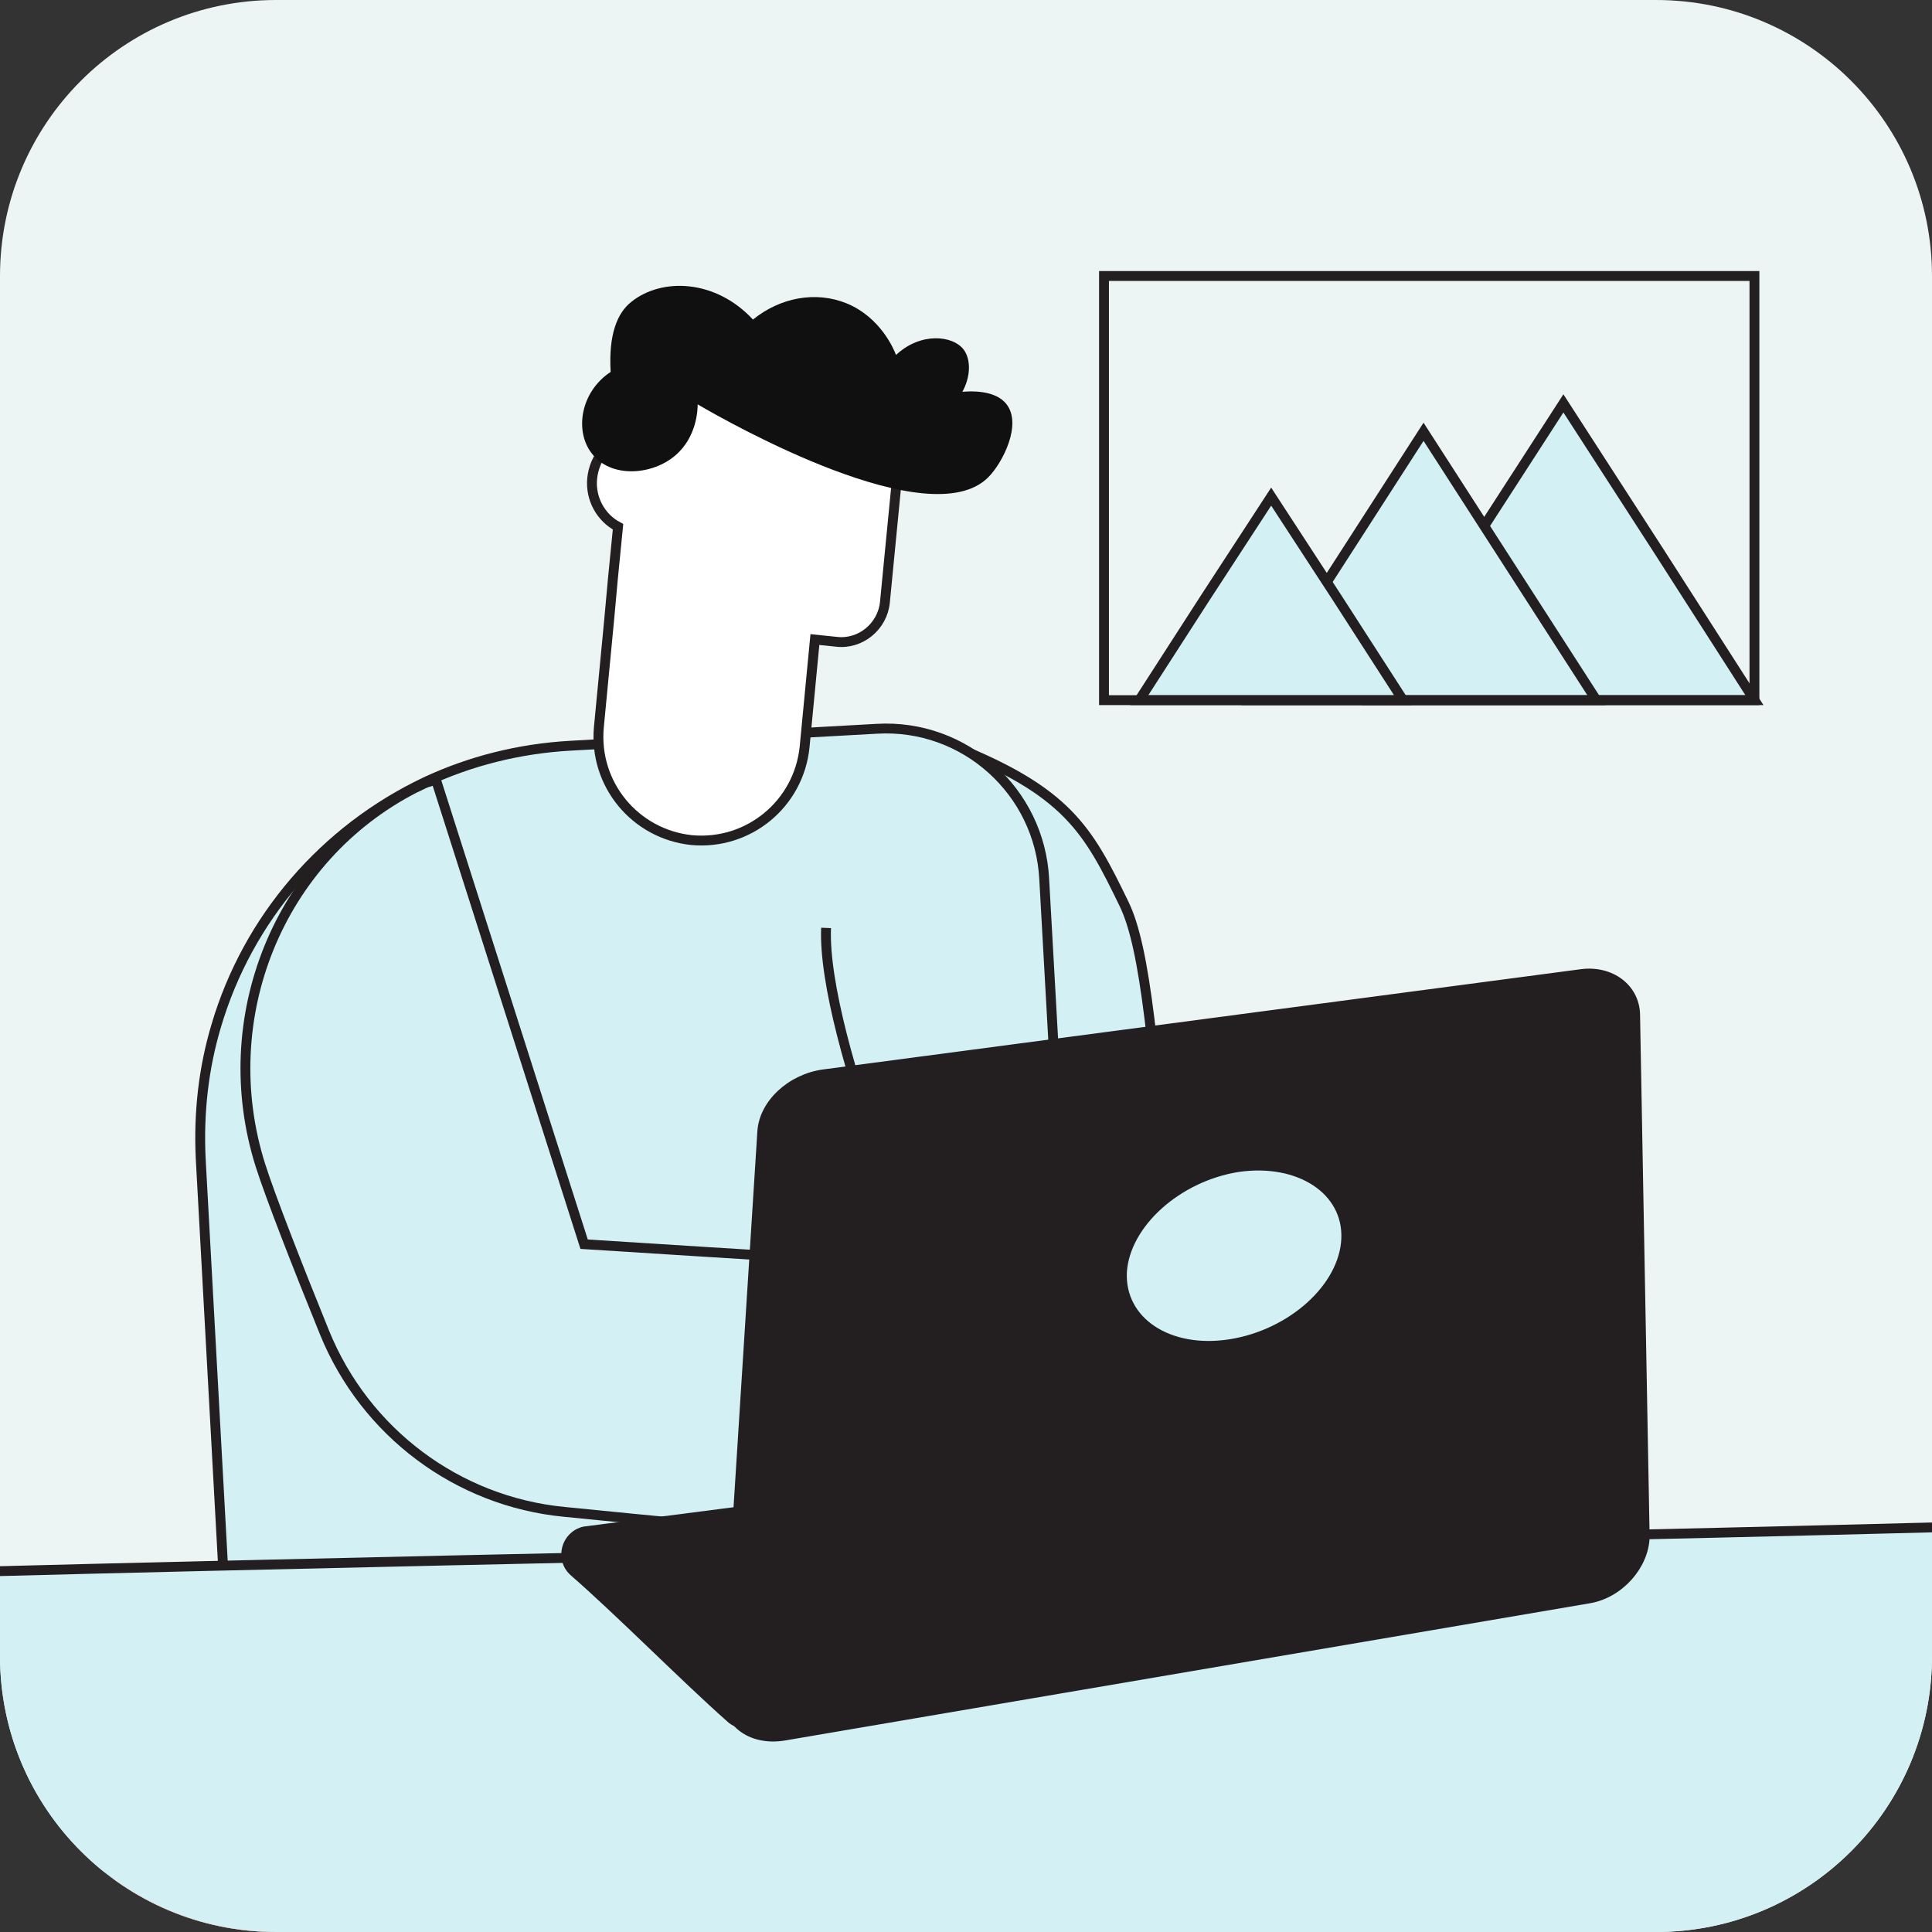
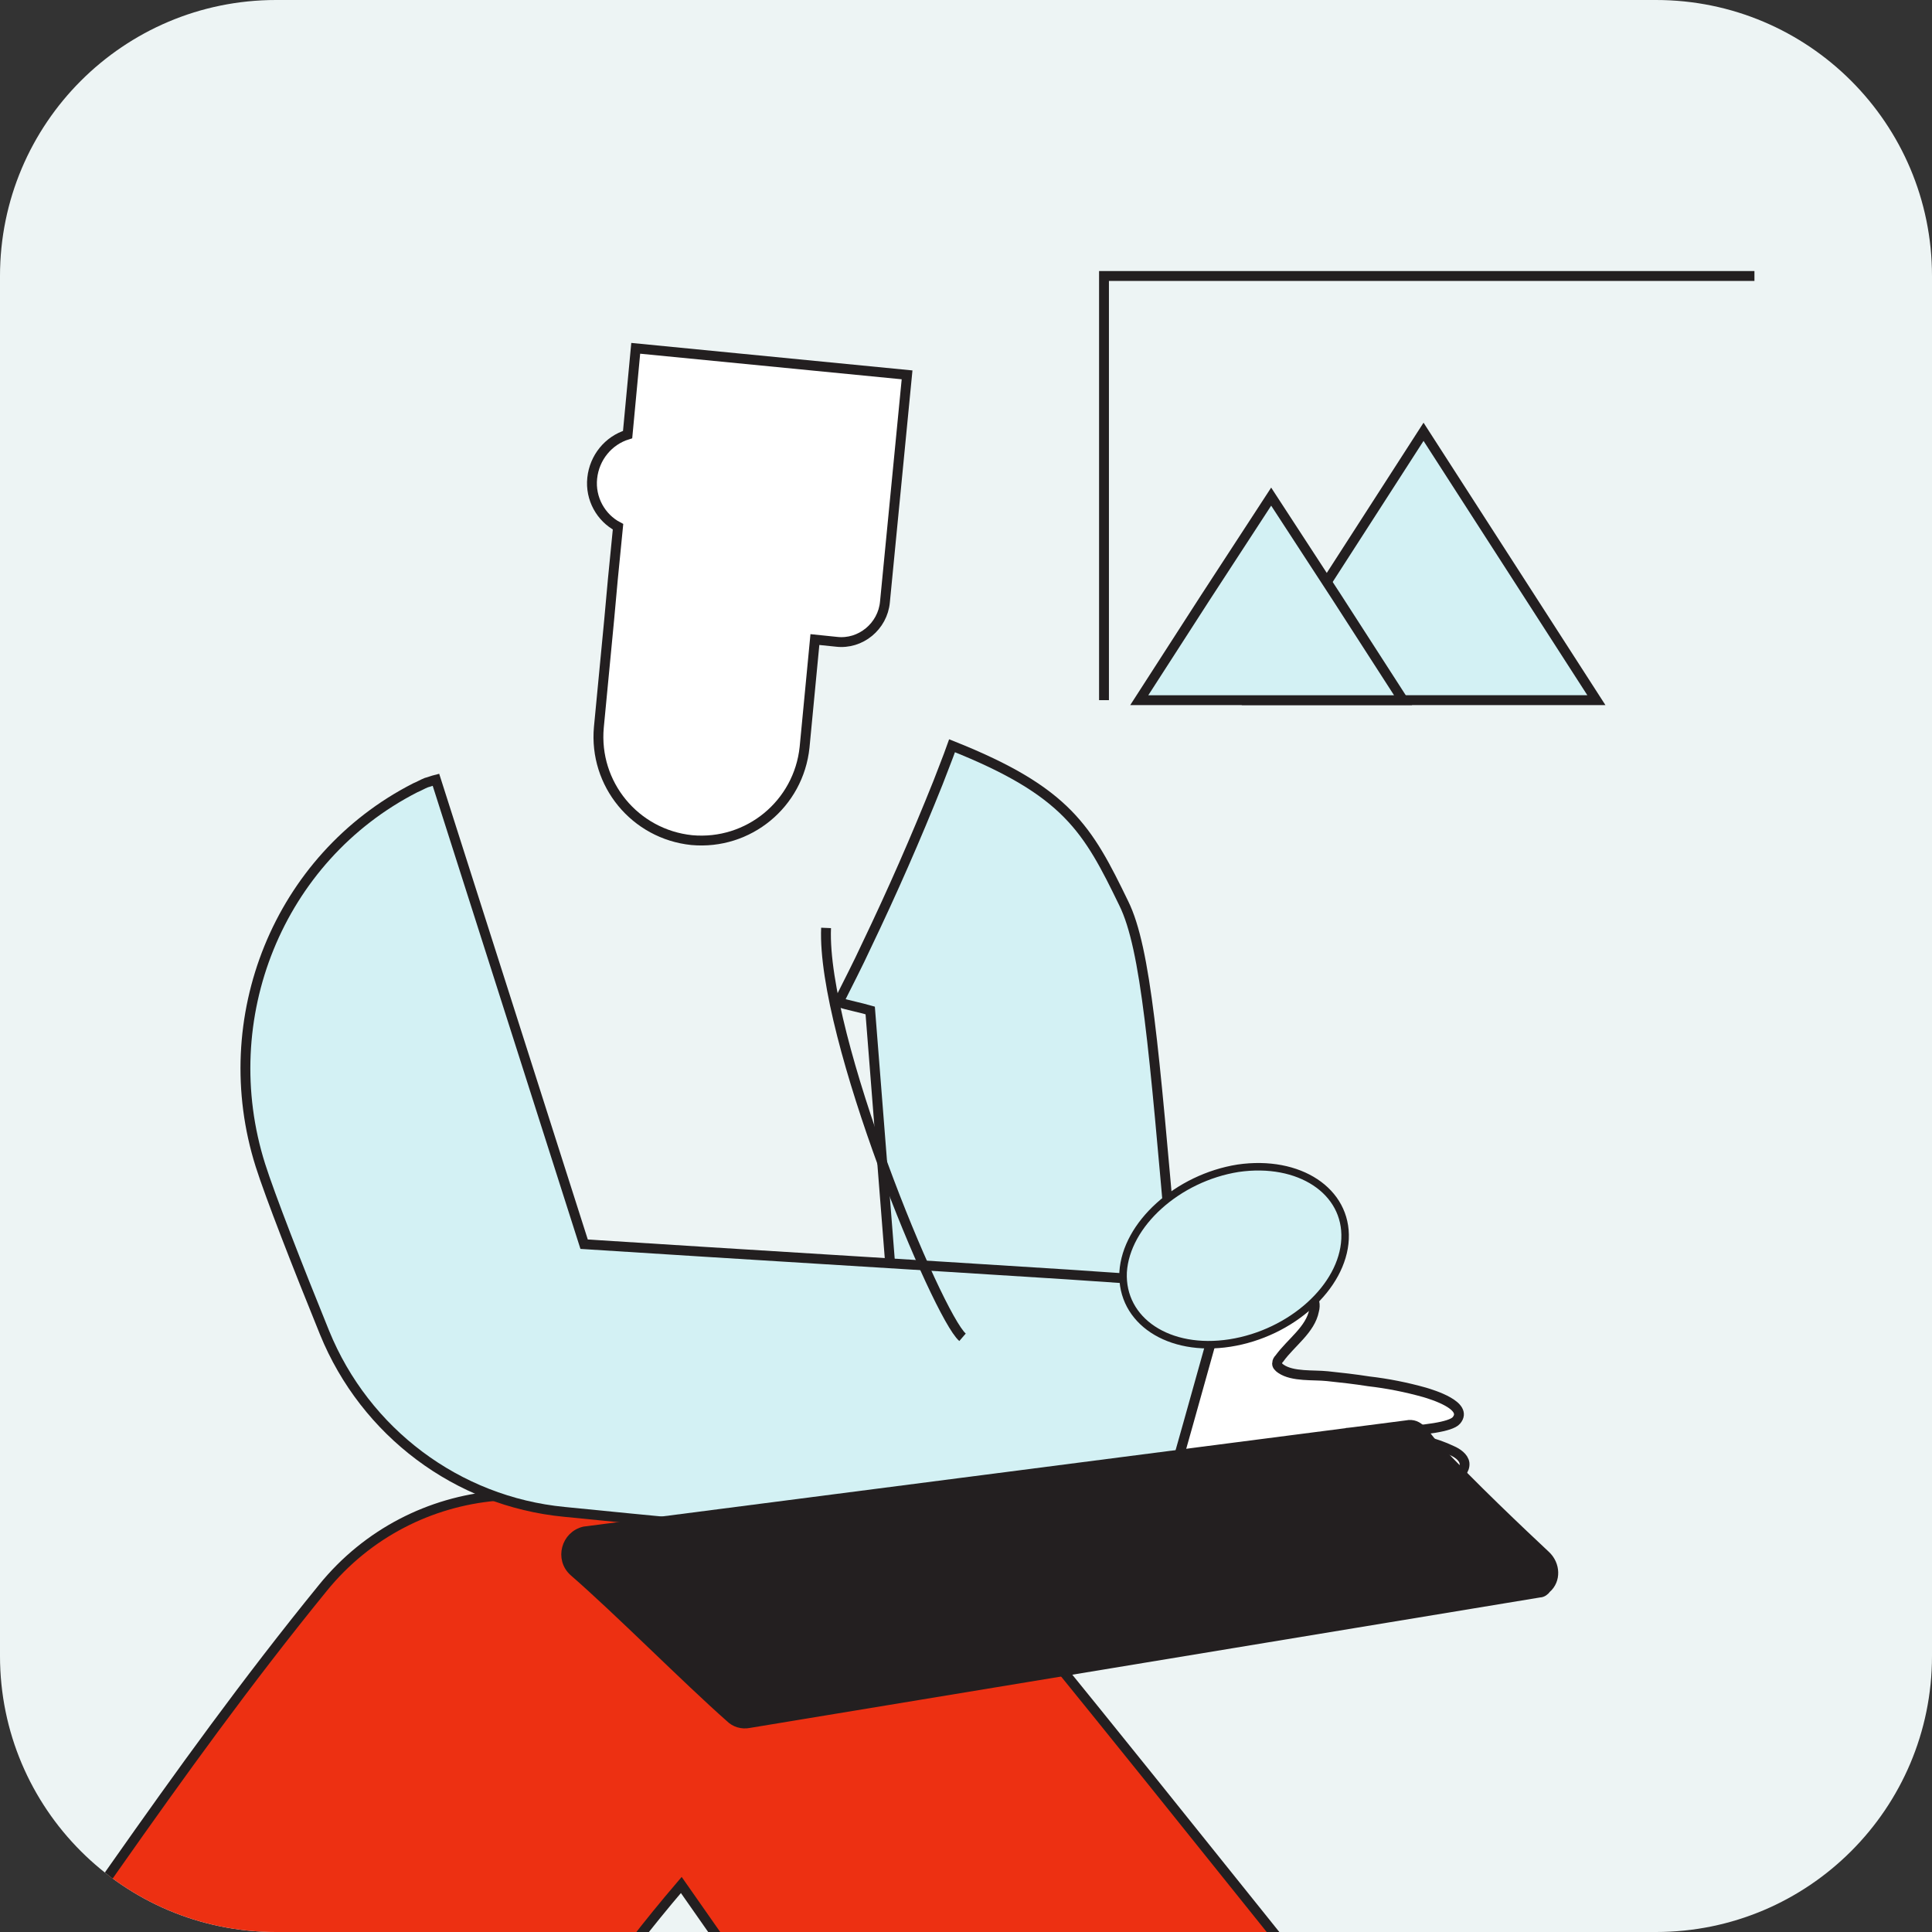
<svg xmlns="http://www.w3.org/2000/svg" width="196" height="196" viewBox="0 0 196 196" fill="none">
  <rect x="0" y="0" width="196" height="196" fill="#333333" stroke="none" />
  <g clip-path="url(#clip0_1466_27634)">
    <path d="M0 28C0 12.536 12.536 0 28 0H168C183.464 0 196 12.536 196 28V168C196 183.464 183.464 196 168 196H28C12.536 196 0 183.464 0 168V28Z" fill="#EDF4F4" />
-     <path d="M158.606 71.031H139.11L148.916 55.919L158.606 40.922L168.296 55.919L177.987 71.031H158.606Z" fill="#D3F1F4" stroke="#231F20" stroke-miterlimit="10" />
    <path d="M144.417 71.03H126.882L135.65 57.417L144.417 43.805L153.185 57.417L161.952 71.03H144.417Z" fill="#D3F1F4" stroke="#231F20" stroke-miterlimit="10" />
    <path d="M128.959 71.033H115.577L122.268 60.65L128.959 50.383L135.65 60.65L142.341 71.033H128.959Z" fill="#D3F1F4" stroke="#231F20" stroke-miterlimit="10" />
-     <path d="M177.987 28H112V71.03H177.987V28Z" stroke="#231F20" stroke-miterlimit="10" />
+     <path d="M177.987 28H112V71.03V28Z" stroke="#231F20" stroke-miterlimit="10" />
    <path d="M150.726 222.87C135.616 204.17 120.805 185.469 105.545 166.694C98.663 158.241 82.506 155.398 72.258 158.54C71.285 158.316 70.163 158.091 69.191 157.867C58.27 148.442 41.813 149.938 32.762 161.083C17.353 180.008 5.534 198.934 -8.604 217.784C-14.364 225.414 -16.907 234.988 -15.71 244.488C-10.698 284.657 -5.761 324.827 -0.75 364.996L51.463 358.563L34.483 243.067C50.416 219.579 55.053 207.685 69.116 191.229C86.171 215.54 91.033 223.02 107.34 245.91L94.325 364.996L143.844 370.755C148.781 330.736 153.793 290.642 158.73 250.622C159.852 240.599 156.935 230.65 150.726 222.87Z" fill="#ED3012" stroke="#231F20" stroke-miterlimit="10" />
    <path d="M118.877 126.896C117.081 106.55 116.259 96.227 114.015 91.664C110.349 84.109 108.255 80.294 96.586 75.656C96.137 76.928 95.613 78.2 95.164 79.396C92.92 85.007 90.526 90.467 87.908 95.928C87.011 97.873 86.038 99.743 85.066 101.688C86.113 101.987 87.235 102.211 88.282 102.51C89.778 121.436 91.275 140.361 92.696 159.286C102.046 156.518 111.396 153.75 120.747 150.983C120.298 145.372 119.774 136.994 118.877 126.896Z" fill="#D3F1F4" stroke="#231F20" stroke-miterlimit="10" />
-     <path d="M110.348 168.634L23.427 173.422L20.361 117.544C20.136 112.832 20.66 108.343 21.931 104.08C25.148 93.159 32.927 84.182 43.175 79.32C47.663 77.226 52.6 75.954 57.837 75.655L88.955 73.934C97.856 73.411 105.486 80.293 105.935 89.194L108.179 129.288L109.75 158.087L110.348 168.634Z" fill="#D3F1F4" stroke="#231F20" stroke-miterlimit="10" />
    <path d="M113.041 151.654C119.249 153.898 130.844 156.666 136.828 159.583C137.576 159.957 138.399 159.433 138.399 158.61C138.249 155.918 134.733 154.646 132.489 153.898C135.182 154.422 141.466 155.244 144.458 154.272C145.879 153.823 146.402 152.851 145.729 152.252C144.009 150.681 135.93 150.307 134.21 150.158L137.277 150.382C138.922 150.457 145.58 150.532 147.375 150.008C148.048 149.784 148.647 149.111 148.572 148.437C148.497 147.839 147.824 147.39 147.3 147.166C143.859 145.52 140.343 145.67 136.529 145.37C136.529 145.37 146.627 145.445 147.749 144.099C149.021 142.603 145.28 141.481 144.532 141.256C142.662 140.733 140.792 140.359 138.847 140.134C137.426 139.91 136.08 139.76 134.658 139.611C133.237 139.461 131.143 139.685 129.946 138.863C129.722 138.713 129.497 138.489 129.572 138.264C129.572 138.115 129.647 137.965 129.796 137.815C130.993 136.17 132.938 134.898 133.312 132.953C133.462 132.43 133.387 131.682 132.863 131.457C132.489 131.307 127.103 133.327 124.859 134.15C123.887 134.524 122.989 134.823 122.092 135.272C118.875 136.843 116.182 139.461 114.537 142.603" fill="white" />
    <path d="M113.041 151.654C119.249 153.898 130.844 156.666 136.828 159.583C137.576 159.957 138.399 159.433 138.399 158.61C138.249 155.918 134.733 154.646 132.489 153.898C135.182 154.422 141.466 155.244 144.458 154.272C145.879 153.823 146.402 152.851 145.729 152.252C144.009 150.681 135.93 150.307 134.21 150.158L137.277 150.382C138.922 150.457 145.58 150.532 147.375 150.008C148.048 149.784 148.647 149.111 148.572 148.437C148.497 147.839 147.824 147.39 147.3 147.166C143.859 145.52 140.343 145.67 136.529 145.37C136.529 145.37 146.627 145.445 147.749 144.099C149.021 142.603 145.28 141.481 144.532 141.256C142.662 140.733 140.792 140.359 138.847 140.134C137.426 139.91 136.08 139.76 134.658 139.611C133.237 139.461 131.143 139.685 129.946 138.863C129.722 138.713 129.497 138.489 129.572 138.264C129.572 138.115 129.647 137.965 129.796 137.815C130.993 136.17 132.938 134.898 133.312 132.953C133.462 132.43 133.387 131.682 132.863 131.457C132.489 131.307 127.103 133.327 124.859 134.15C123.887 134.524 122.989 134.823 122.092 135.272C118.875 136.843 116.182 139.461 114.537 142.603" stroke="#231F20" stroke-miterlimit="10" />
    <path d="M60.081 48.501C60.305 46.407 61.726 44.686 63.671 44.088L64.494 35.336L92.022 38.029L89.777 61.068C89.553 63.536 87.309 65.407 84.841 65.107L82.671 64.883L81.624 75.804C81.025 81.564 75.939 85.753 70.179 85.229C64.419 84.631 60.23 79.544 60.754 73.784L61.801 62.863L62.175 58.749L62.699 53.438C60.978 52.541 59.856 50.596 60.081 48.501Z" fill="white" stroke="#231F20" stroke-miterlimit="10" />
-     <path d="M70.778 41.023C74.219 43.042 94.34 54.338 100.25 48.428C101.746 46.932 103.691 43.042 102.12 41.023C100.998 39.527 98.38 39.676 97.632 39.751C98.455 38.255 98.529 36.535 97.781 35.487C96.659 33.991 93.368 33.692 90.9 36.011C90.675 35.413 89.329 32.196 85.888 30.775C82.746 29.503 79.156 30.176 76.388 32.42C72.573 28.306 67.112 28.157 64.045 30.625C62.624 31.747 61.727 33.917 61.951 37.731C58.884 39.751 58.285 43.716 60.006 45.96C61.951 48.578 66.215 48.204 68.534 46.184C70.703 44.314 70.778 41.547 70.778 41.023Z" fill="#101010" />
    <path d="M124.486 130.338C121.868 139.688 119.25 149.113 116.557 158.463C114.313 158.314 112.069 158.164 109.825 158.089C99.352 157.416 74.368 155.097 57.239 153.377C46.392 152.329 37.042 145.298 32.928 135.2C30.16 128.393 27.392 121.286 26.42 118.219C21.707 103.334 28.215 87.027 42.128 79.921C42.502 79.771 42.876 79.546 43.25 79.397C43.55 79.322 43.924 79.172 44.223 79.098C49.235 94.806 54.246 110.515 59.258 126.223C75.565 127.271 91.872 128.243 108.254 129.29C113.64 129.664 119.026 130.038 124.486 130.338Z" fill="#D3F1F4" stroke="#231F20" stroke-miterlimit="10" />
-     <path d="M-1.5 159.429C55.95 157.929 139.55 156.429 197 154.93V197C167.352 197.115 27.032 196.885 -2.5 197L-1.5 159.429Z" fill="#D3F1F4" stroke="#231F20" stroke-miterlimit="10" />
    <path d="M97.648 135.667C95.11 133.475 83.343 105.211 83.805 94.137" stroke="#231F20" stroke-miterlimit="10" />
    <path d="M144.732 155.177L64.06 158.77L64.163 161.074L144.835 157.482L144.732 155.177Z" fill="#101010" />
    <path d="M156.203 161.681C129.498 166.094 102.719 170.507 76.014 174.921C75.266 175.07 74.518 174.846 73.995 174.322C69.507 170.358 62.7 163.476 58.136 159.511C56.641 158.165 57.314 155.696 59.259 155.248L142.664 144.476C144.085 144.177 144.608 145.523 145.581 146.57C149.321 150.61 154.482 155.472 156.876 157.716C157.923 158.689 157.998 160.334 156.951 161.232C156.801 161.456 156.502 161.681 156.203 161.681Z" fill="#231F20" stroke="#231F20" stroke-width="0.761" stroke-miterlimit="10" />
-     <path d="M161.213 162.278L79.604 176.192C76.088 176.79 73.395 174.696 73.62 171.479L77.21 114.853C77.36 111.936 80.202 109.318 83.568 108.869L160.465 98.696C163.458 98.322 165.926 100.192 166.001 102.885L166.973 155.92C166.898 158.837 164.355 161.755 161.213 162.278Z" fill="#231F20" stroke="#231F20" stroke-width="0.761" stroke-miterlimit="10" />
    <path d="M113.939 129.065C113.715 134.002 118.577 137.218 124.785 136.246C130.994 135.273 136.23 130.561 136.455 125.698C136.679 120.836 131.817 117.62 125.608 118.517C119.475 119.49 114.238 124.202 113.939 129.065Z" fill="#D3F1F4" stroke="#231F20" stroke-width="0.761" stroke-miterlimit="10" />
  </g>
  <defs>
    <clipPath id="clip0_1466_27634">
      <path d="M0 28C0 12.536 12.536 0 28 0H168C183.464 0 196 12.536 196 28V168C196 183.464 183.464 196 168 196H28C12.536 196 0 183.464 0 168V28Z" fill="white" />
    </clipPath>
  </defs>
</svg>